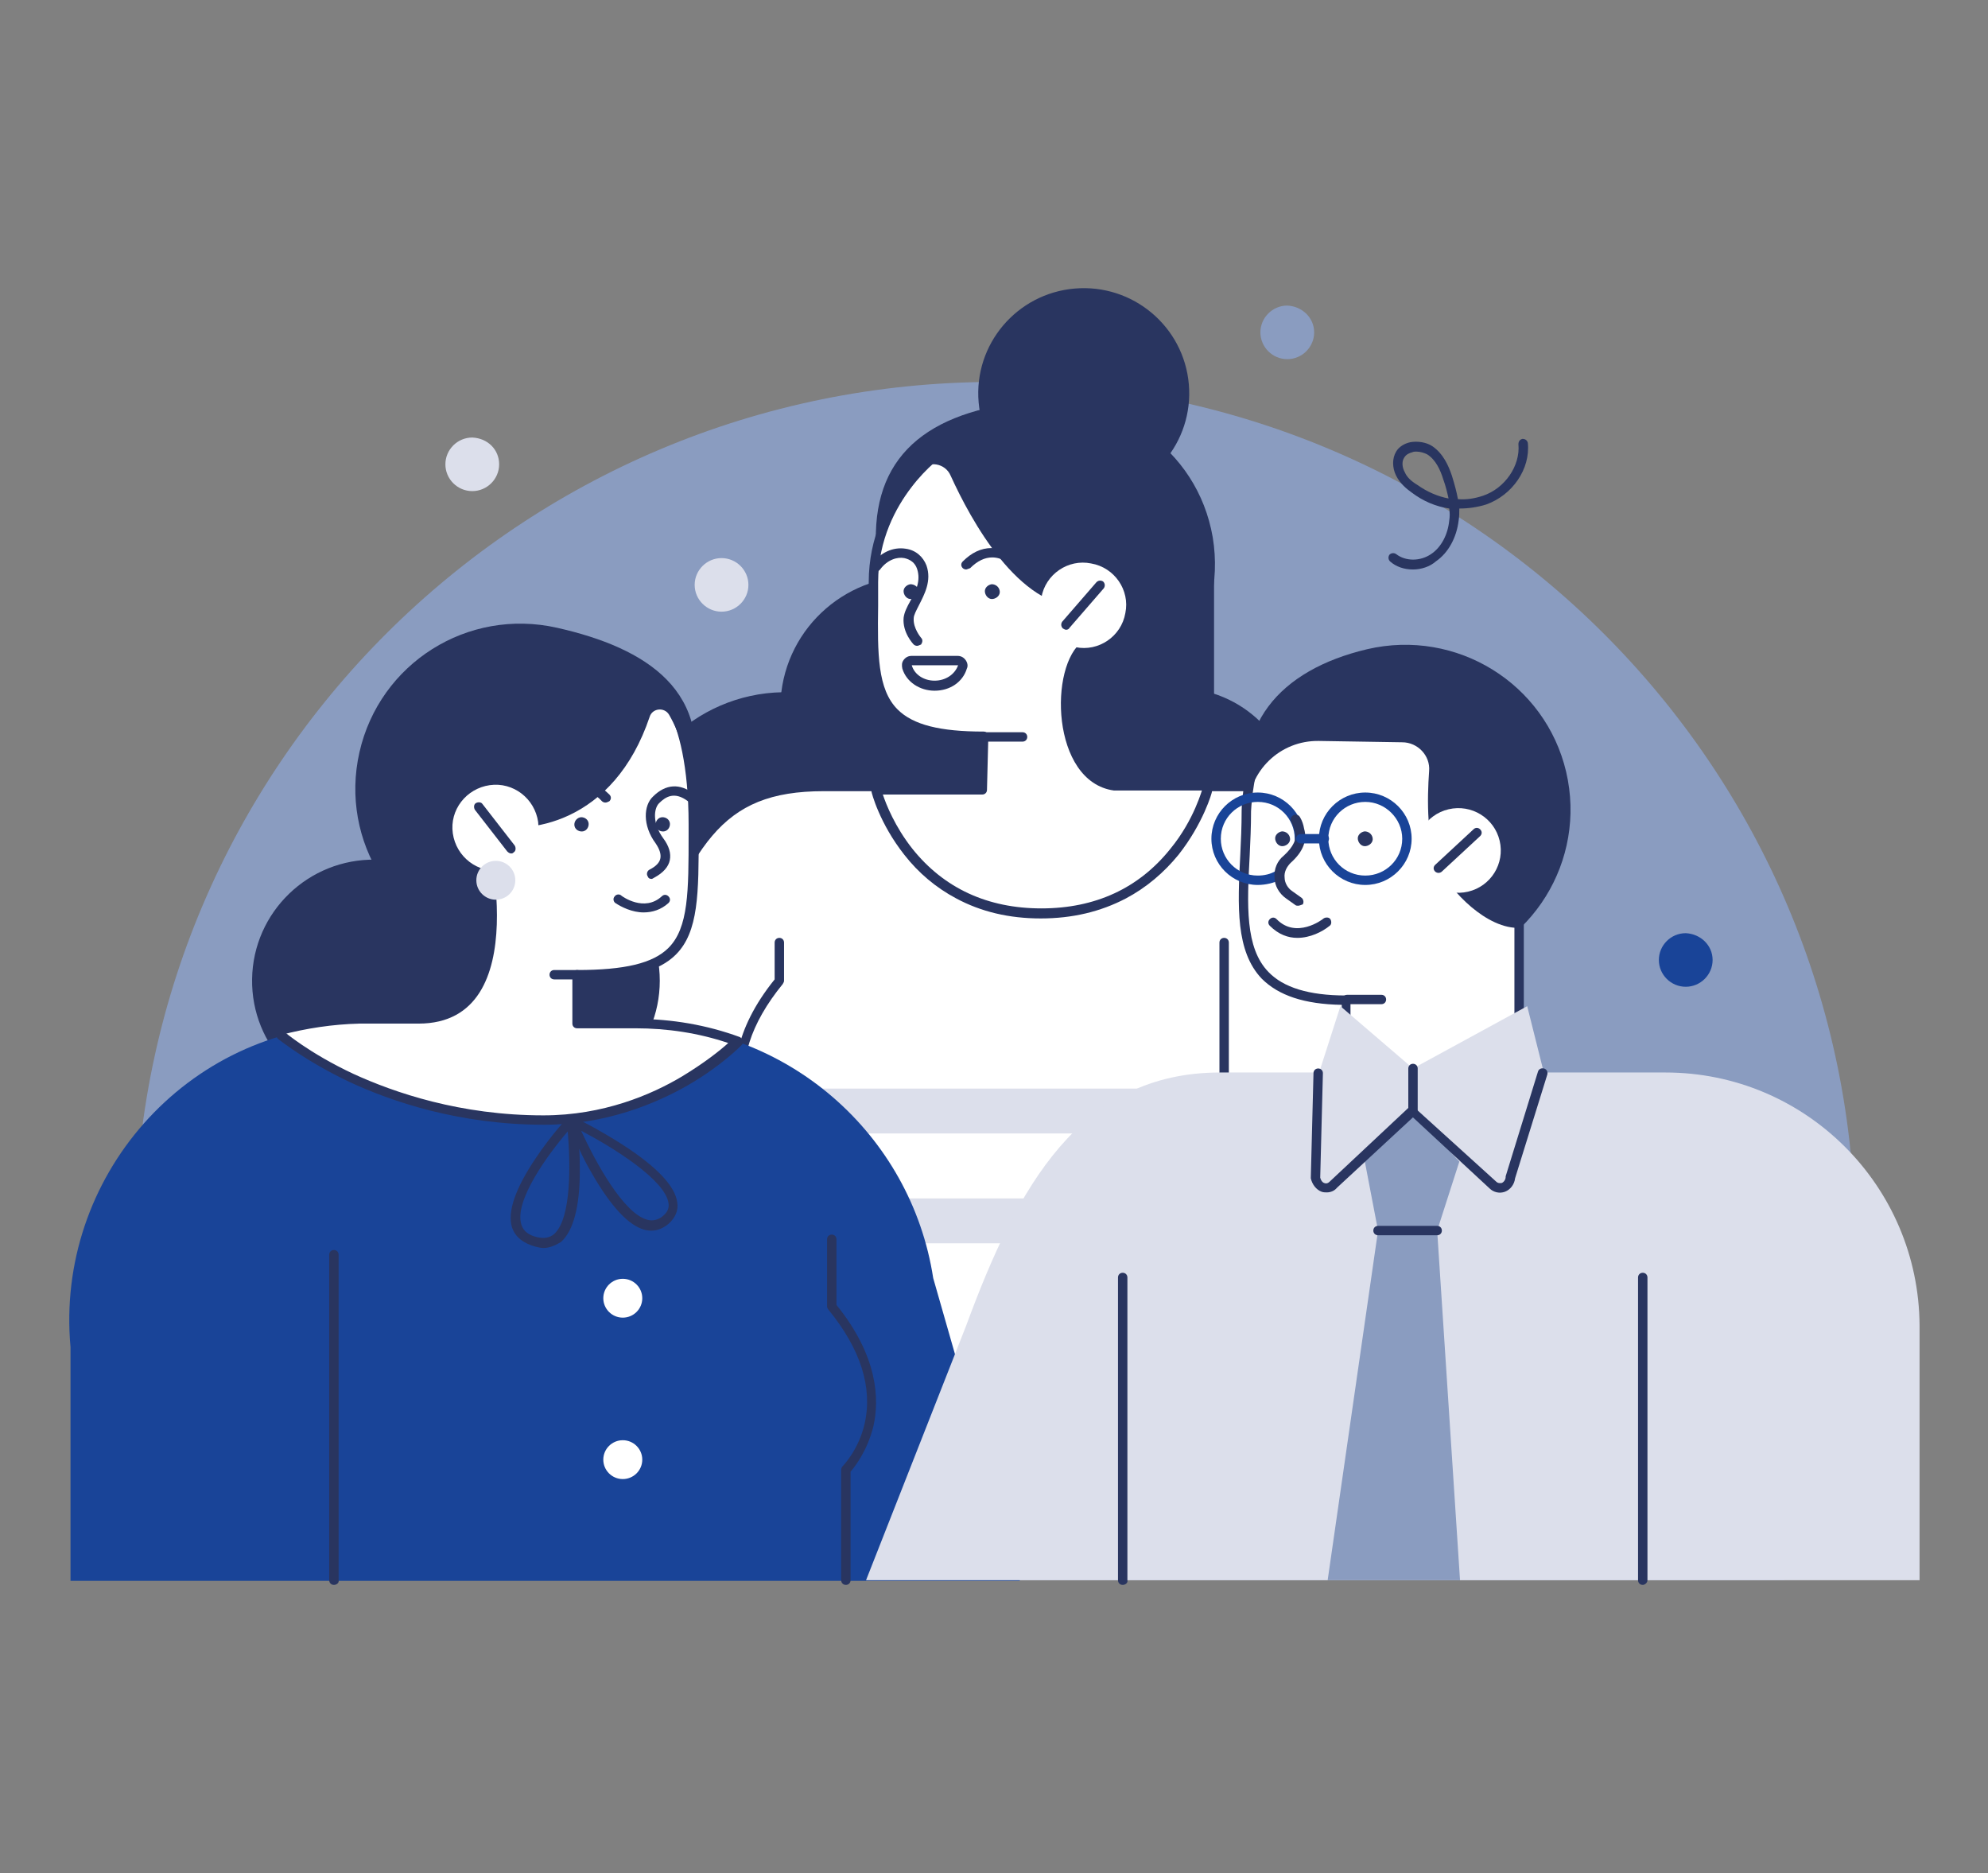
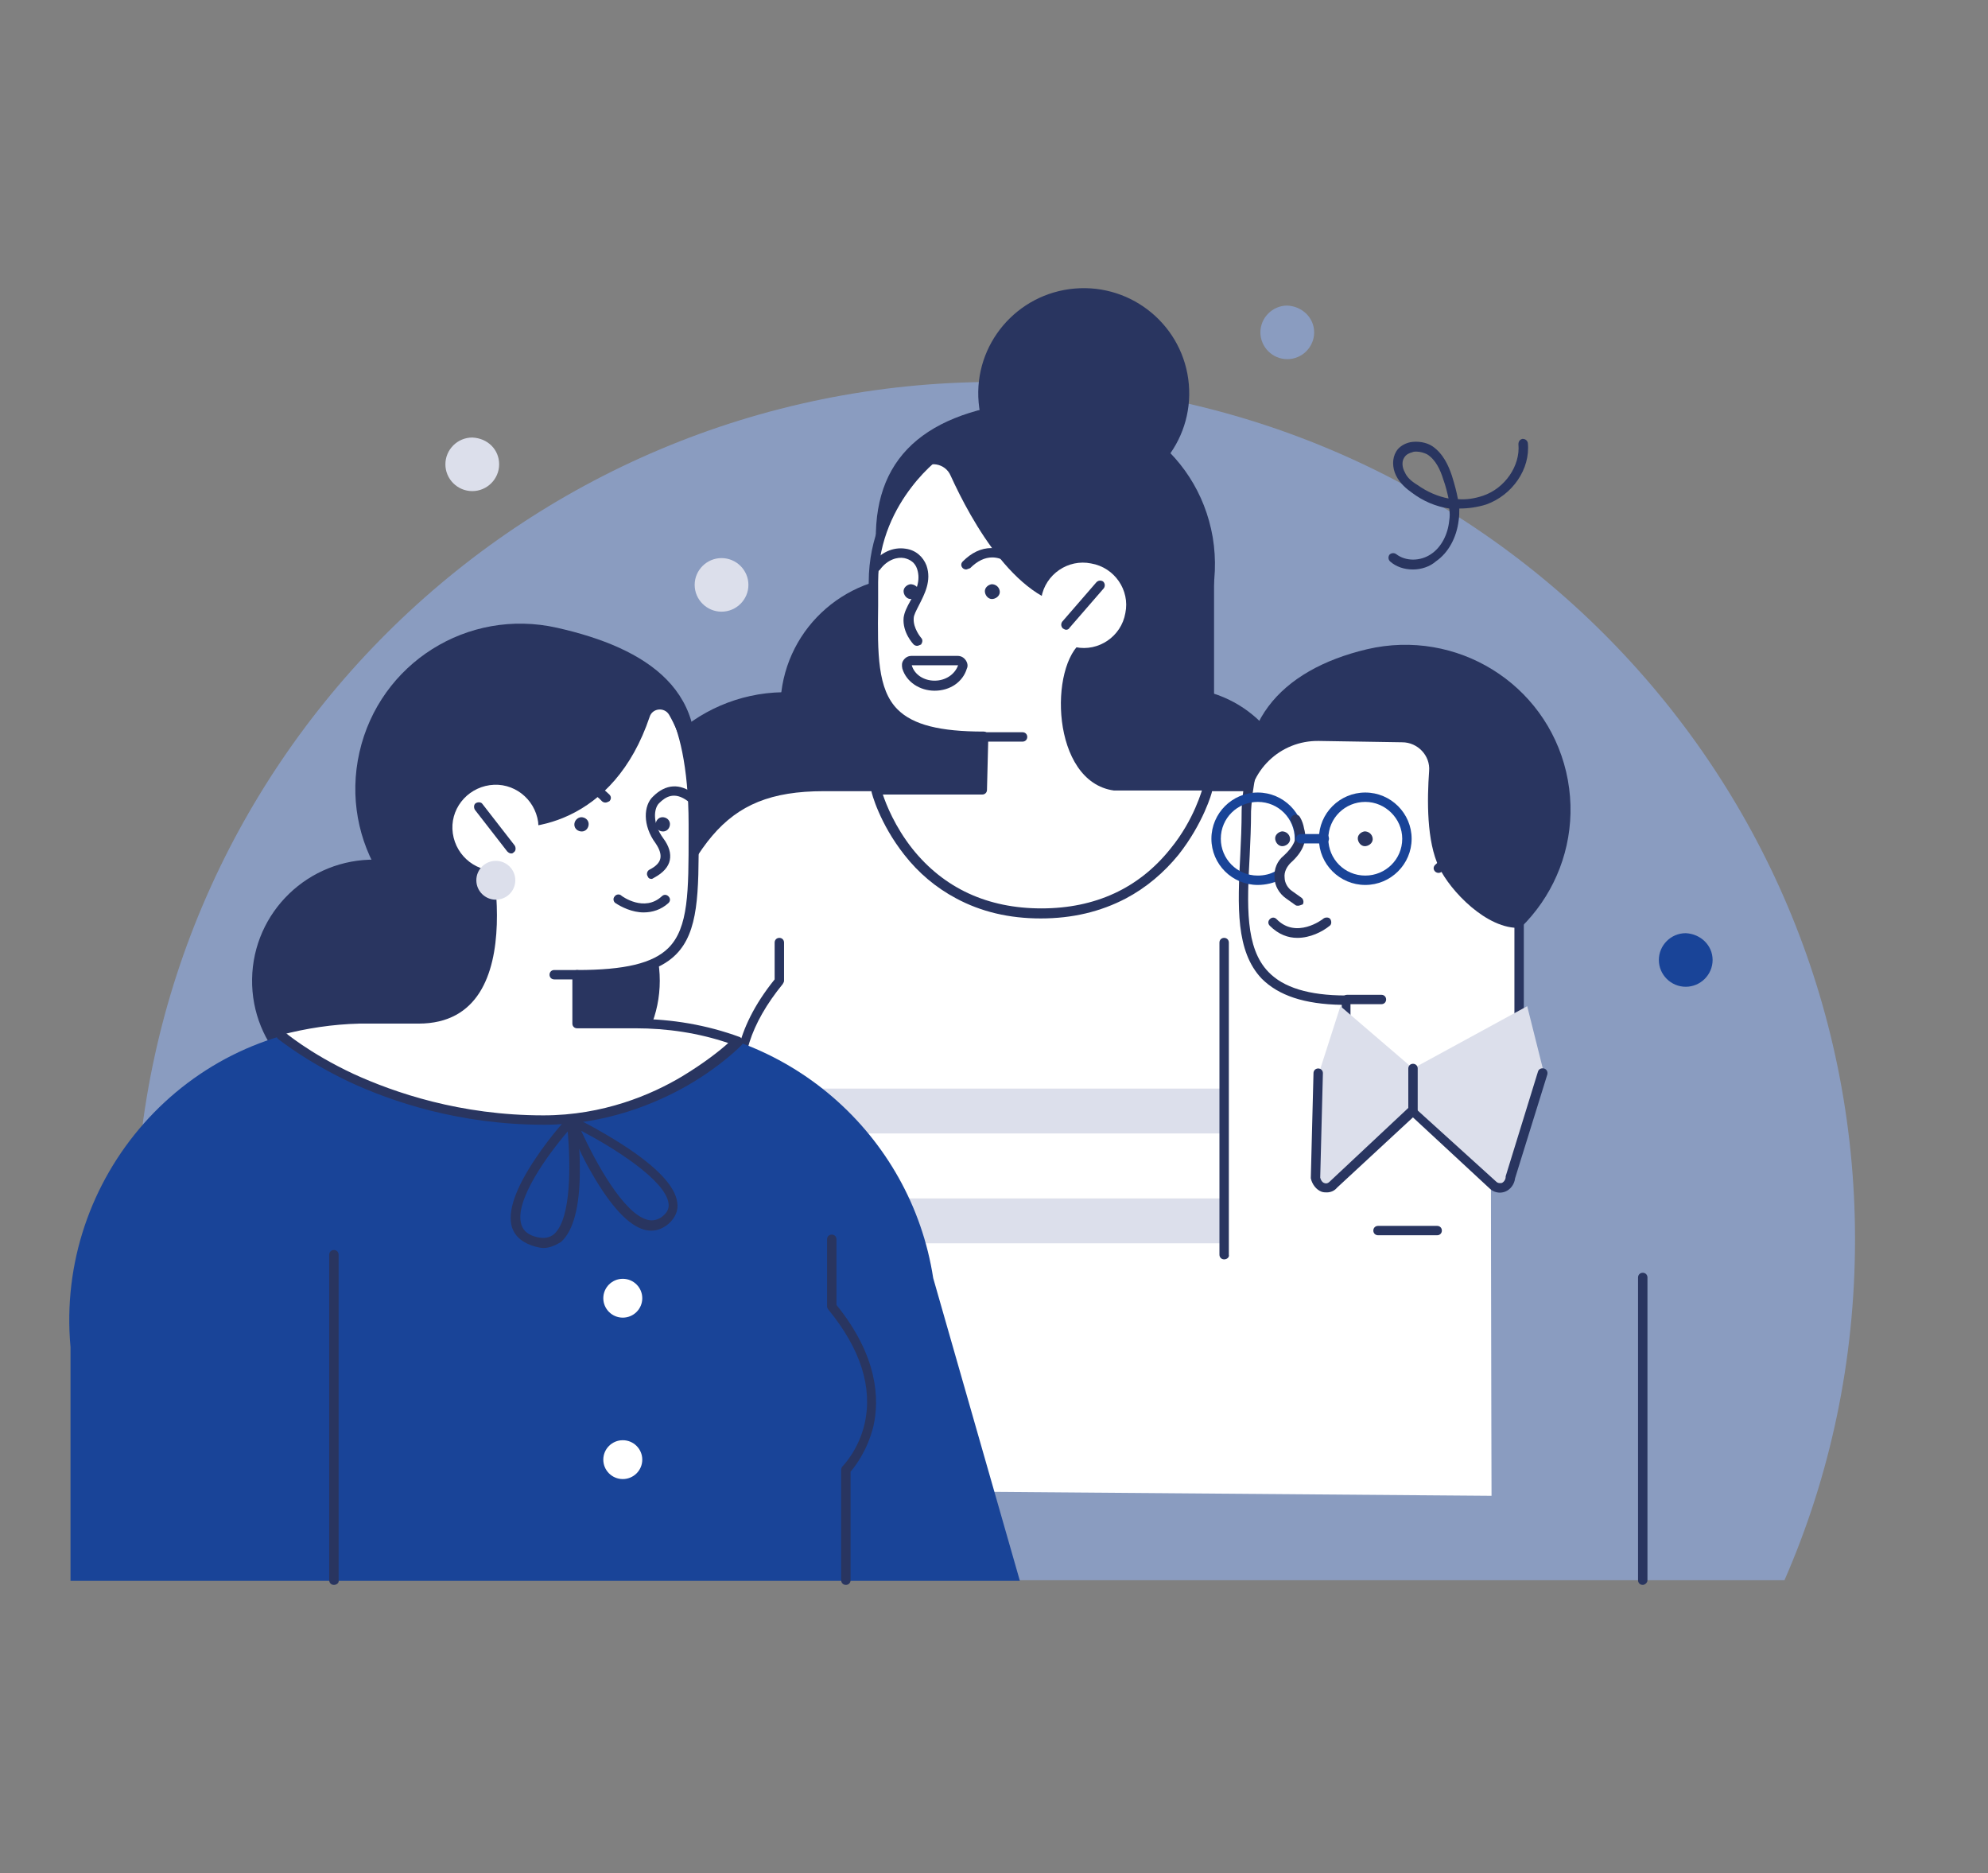
<svg xmlns="http://www.w3.org/2000/svg" width="690" height="650" viewBox="0 0 690 650" fill="none">
  <rect x="0" y="0" width="690" height="650" fill="#808080" stroke="none" />
  <g clip-path="url(#clip0_2_4119)">
    <path d="M619.36 548.373C635.218 512.113 643.846 472.133 643.846 430.062C643.846 265.728 510.222 132.541 345.35 132.541C180.477 132.541 46.853 265.728 46.853 430.062C46.853 472.133 55.715 512.113 71.34 548.373H619.36Z" fill="#8A9CC0" />
    <path d="M173.244 161.131C173.244 166.245 169.046 170.429 163.916 170.429C158.785 170.429 154.588 166.245 154.588 161.131C154.588 156.018 158.785 151.834 163.916 151.834C169.28 152.066 173.244 156.018 173.244 161.131Z" fill="#DCDFEB" />
    <path d="M594.416 333.135C594.416 338.249 590.218 342.433 585.088 342.433C579.957 342.433 575.76 338.249 575.76 333.135C575.76 328.022 579.957 323.838 585.088 323.838C590.218 324.07 594.416 328.022 594.416 333.135Z" fill="#194498" />
    <path d="M456.121 115.341C456.121 120.455 451.923 124.638 446.793 124.638C441.662 124.638 437.465 120.455 437.465 115.341C437.465 110.227 441.662 106.043 446.793 106.043C451.923 106.276 456.121 110.227 456.121 115.341Z" fill="#8A9CC0" />
    <path d="M259.763 202.97C259.763 208.084 255.566 212.268 250.435 212.268C245.305 212.268 241.107 208.084 241.107 202.97C241.107 197.856 245.305 193.673 250.435 193.673C255.566 193.673 259.763 197.856 259.763 202.97Z" fill="#DCDFEB" />
    <path d="M490.405 197.624C487.373 197.624 484.575 196.694 482.476 194.835C481.777 194.138 481.777 193.208 482.243 192.51C482.943 191.813 483.875 191.813 484.575 192.278C487.84 194.835 492.97 194.835 496.701 192.278C500.199 189.954 502.531 185.537 502.998 180.656C503.231 179.262 503.231 178.099 502.998 176.472C498.334 175.775 493.903 173.915 489.939 170.894C488.306 169.732 485.974 167.872 484.575 165.083C483.176 162.294 483.176 159.039 484.575 156.715C485.508 155.088 487.373 153.926 489.472 153.461C492.037 152.996 495.069 153.461 497.168 154.856C500.899 157.412 502.765 161.596 503.931 165.083C504.863 168.104 505.563 170.661 506.029 173.218C509.061 173.451 511.859 172.986 514.658 172.056C522.353 169.499 527.717 161.596 527.017 154.158C527.017 153.228 527.484 152.531 528.417 152.299C529.349 152.299 530.049 152.764 530.282 153.693C531.215 162.758 524.919 171.823 515.824 175.078C512.792 176.007 509.761 176.472 506.496 176.472C506.496 177.867 506.496 179.262 506.263 180.656C505.563 186.467 502.765 191.813 498.334 194.835C496.235 196.694 493.203 197.624 490.405 197.624ZM491.571 156.715C491.105 156.715 490.638 156.715 490.172 156.947C489.239 157.18 488.073 157.645 487.373 158.807C486.441 160.202 486.674 162.294 487.607 163.921C488.306 165.548 489.705 166.942 492.037 168.337C495.302 170.661 499.033 172.288 502.765 172.986C502.298 170.894 501.832 168.802 500.899 166.245C499.966 163.223 498.334 159.504 495.302 157.645C494.369 157.18 492.97 156.715 491.571 156.715Z" fill="#293560" />
    <path d="M421.377 191.581V193.44V265.496L370.073 277.118L360.979 246.203L421.377 191.581Z" fill="#293560" />
    <path d="M362.611 249.023C364.41 223.797 345.351 201.894 320.042 200.101C294.733 198.309 272.758 217.305 270.96 242.531C269.161 267.757 288.22 289.66 313.529 291.453C338.837 293.246 360.812 274.249 362.611 249.023Z" fill="#293560" />
    <path d="M408.785 320.119C431.323 320.119 449.595 301.907 449.595 279.442C449.595 256.977 431.323 238.766 408.785 238.766C386.246 238.766 367.975 256.977 367.975 279.442C367.975 301.907 386.246 320.119 408.785 320.119Z" fill="#293560" />
    <path d="M328.535 307.353C334.304 276.563 313.939 246.941 283.048 241.19C252.157 235.439 222.437 255.738 216.668 286.528C210.898 317.318 231.263 346.94 262.154 352.691C293.045 358.442 322.765 338.144 328.535 307.353Z" fill="#293560" />
    <path d="M165.086 516.297L517.685 519.086C517.685 519.086 517.218 355.914 517.685 341.968C518.617 305.01 489.467 274.561 453.088 274.561H387.092H351.879H285.884C249.504 274.561 240.643 293.389 221.287 341.968L165.086 516.297Z" fill="white" />
    <path d="M262.581 393.337H424.888V377.763H256.984C258.15 383.807 260.016 389.618 262.581 393.337Z" fill="#DCDFEB" />
    <path d="M424.875 415.883H265.6V431.457H424.875V415.883Z" fill="#DCDFEB" />
    <path d="M304.323 193.44C307.355 224.819 342.568 257.36 373.817 252.247C405.065 246.901 426.053 217.614 420.923 186.467C415.559 155.32 386.409 136.028 354.927 139.514C318.781 143.698 301.291 160.899 304.323 193.44Z" fill="#293560" />
    <path d="M424.88 437.035C423.948 437.035 423.248 436.338 423.248 435.408V327.092C423.248 326.162 423.948 325.465 424.88 325.465C425.813 325.465 426.513 326.162 426.513 327.092V435.408C426.746 436.338 425.813 437.035 424.88 437.035Z" fill="#293560" />
    <path d="M265.6 437.035C264.667 437.035 263.968 436.338 263.968 435.408V397.753C262.569 396.126 257.905 390.548 256.039 381.947C253.94 372.65 254.407 357.774 268.865 339.876V327.092C268.865 326.162 269.565 325.465 270.497 325.465C271.43 325.465 272.13 326.162 272.13 327.092V340.341C272.13 340.806 271.897 341.038 271.663 341.503C260.47 355.217 256.272 368.466 259.071 381.018C261.169 390.315 266.766 395.894 266.766 395.894C266.999 396.126 267.233 396.591 267.233 397.056V435.408C267.233 436.338 266.533 437.035 265.6 437.035Z" fill="#293560" />
    <path d="M386.625 274.328C364.704 271.307 364.005 230.63 375.898 222.495C375.898 222.495 375.432 210.873 375.432 210.64C353.511 211.105 336.954 180.423 329.957 165.083C328.092 160.666 322.262 159.736 318.997 163.223C312.001 170.429 302.906 183.678 302.906 202.04C303.139 236.906 299.175 255.733 341.151 255.733L340.685 274.328H303.839C303.839 274.328 314.566 317.097 361.206 317.097C407.613 317.097 418.807 274.328 418.807 274.328H386.625Z" fill="white" />
    <path d="M361.22 318.724C350.259 318.724 340.465 316.4 331.836 311.751C324.84 308.032 318.777 302.919 313.88 296.643C305.252 285.718 302.453 275.026 302.453 274.561C302.22 274.096 302.453 273.631 302.686 273.166C302.92 272.702 303.386 272.469 304.086 272.469H339.299L339.532 257.361C324.607 257.128 314.813 254.339 309.216 248.528C301.287 240.393 301.287 227.841 301.52 210.176C301.52 207.619 301.52 204.83 301.52 202.04C301.52 186.235 308.05 174.38 313.647 167.175C319.71 159.272 325.54 155.32 325.773 155.088C326.473 154.623 327.639 154.855 328.105 155.553C328.572 156.25 328.338 157.412 327.639 157.877C327.639 157.877 321.809 161.829 316.212 169.267C311.082 176.007 304.785 187.164 304.785 202.04C304.785 204.83 304.785 207.619 304.785 210.176C304.552 226.911 304.552 239.23 311.548 246.204C316.912 251.55 326.24 253.874 341.398 253.874C342.33 253.874 343.03 254.571 343.03 255.501L342.564 274.096C342.564 275.026 341.864 275.723 340.931 275.723H306.418C307.584 279.21 310.615 286.88 316.678 294.551C327.639 308.265 342.797 315.238 361.453 315.238C380.109 315.238 395.267 308.265 406.227 294.551C414.622 284.323 417.188 273.864 417.421 273.631C417.654 272.702 418.587 272.237 419.52 272.469C420.452 272.702 420.919 273.631 420.686 274.561C420.686 275.026 417.654 285.718 409.026 296.643C403.895 302.919 397.832 308.032 390.836 311.751C381.974 316.4 372.18 318.724 361.22 318.724Z" fill="#293560" />
    <path d="M373.336 224.587C381.265 226.214 389.194 220.868 390.593 212.733C392.225 204.83 386.862 196.927 378.7 195.532C370.771 193.905 362.842 199.251 361.443 207.387C360.044 215.289 365.407 222.96 373.336 224.587Z" fill="white" />
    <path d="M370.064 218.544C369.598 218.544 369.364 218.311 368.898 218.079C368.198 217.381 368.199 216.452 368.665 215.754L380.558 202.04C381.258 201.343 382.19 201.343 382.89 201.808C383.59 202.505 383.59 203.435 383.123 204.132L371.23 217.846C370.997 218.311 370.53 218.544 370.064 218.544Z" fill="#293560" />
    <path d="M318.774 205.062C319.007 206.457 317.841 207.619 316.442 207.851C315.042 208.084 313.876 206.921 313.643 205.527C313.41 204.132 314.576 202.97 315.975 202.738C317.374 202.738 318.774 203.667 318.774 205.062Z" fill="#293560" />
    <path d="M346.986 205.062C347.22 206.457 346.054 207.619 344.654 207.851C343.255 208.084 342.089 206.921 341.856 205.527C341.623 204.132 342.789 202.97 344.188 202.738C345.587 202.738 346.753 203.667 346.986 205.062Z" fill="#293560" />
    <path d="M354.911 257.361H341.152C340.219 257.361 339.52 256.663 339.52 255.734C339.52 254.804 340.219 254.107 341.152 254.107H354.911C355.844 254.107 356.543 254.804 356.543 255.734C356.543 256.663 355.844 257.361 354.911 257.361Z" fill="#293560" />
    <path d="M318.295 224.122C317.828 224.122 317.362 223.89 317.129 223.657C316.896 223.425 313.164 219.473 313.631 214.36C313.864 212.5 314.797 210.641 315.963 208.549C317.828 205.294 319.694 201.575 318.295 197.392C317.595 195.3 315.963 194.137 313.864 193.673C311.532 193.208 308.034 194.137 305.469 197.624C305.002 198.321 303.836 198.554 303.137 198.089C302.437 197.624 302.204 196.462 302.67 195.765C305.469 191.813 309.9 189.721 314.33 190.418C317.828 190.883 320.394 193.208 321.56 196.229C323.425 201.575 320.86 206.224 318.994 209.943C318.062 211.803 317.129 213.43 317.129 214.592C316.896 218.079 319.694 221.333 319.694 221.333C320.394 222.03 320.16 222.96 319.694 223.657C318.994 223.89 318.761 224.122 318.295 224.122Z" fill="#293560" />
    <path d="M324.38 239.695C319.25 239.695 314.586 236.673 313.186 232.025C312.953 230.863 312.953 229.933 313.653 229.003C314.352 228.073 315.285 227.608 316.451 227.608H332.309C333.475 227.608 334.408 228.073 335.107 229.003C335.807 229.933 336.04 231.095 335.574 232.025C334.174 236.673 329.744 239.695 324.38 239.695ZM316.451 230.863C317.384 234.117 320.649 236.209 324.38 236.209C328.111 236.209 331.376 234.117 332.542 230.863C332.309 230.863 316.451 230.863 316.451 230.863Z" fill="#293560" />
    <path d="M335.325 197.624C334.859 197.624 334.393 197.392 334.159 197.159C333.46 196.462 333.46 195.532 334.159 194.835C337.191 191.813 340.456 190.186 344.187 190.186C350.017 190.186 354.215 194.37 354.448 194.602C355.147 195.3 355.147 196.229 354.448 196.927C353.748 197.624 352.815 197.624 352.116 196.927C352.116 196.927 348.618 193.44 344.42 193.44C341.855 193.44 339.29 194.602 336.725 197.159C336.025 197.392 335.559 197.624 335.325 197.624Z" fill="#293560" />
    <path d="M379.263 172.854C399.411 171.137 414.348 153.467 412.626 133.385C410.904 113.303 393.175 98.415 373.027 100.131C352.88 101.847 337.943 119.518 339.665 139.6C341.386 159.682 359.115 174.57 379.263 172.854Z" fill="#293560" />
    <path d="M171.907 341.066C172.283 317.833 153.692 298.695 130.382 298.32C107.073 297.946 87.873 316.476 87.497 339.709C87.121 362.942 105.712 382.08 129.021 382.454C152.331 382.829 171.531 364.299 171.907 341.066Z" fill="#293560" />
    <path d="M144.578 340.341C144.578 363.585 163.467 382.412 186.787 382.412C210.107 382.412 228.997 363.585 228.997 340.341C228.997 317.097 210.107 298.27 186.787 298.27C163.467 298.27 144.578 317.097 144.578 340.341Z" fill="#293560" />
    <path d="M24.473 467.485C19.109 408.91 64.35 356.379 124.749 355.449C125.448 355.449 125.915 355.449 126.614 355.449H220.827C273.064 355.449 316.206 393.569 323.902 443.543L353.985 548.605H24.473V467.485Z" fill="#194498" />
    <path d="M115.894 550C114.961 550 114.262 549.303 114.262 548.373V435.408C114.262 434.478 114.961 433.781 115.894 433.781C116.827 433.781 117.527 434.478 117.527 435.408V548.373C117.76 549.303 116.827 550 115.894 550Z" fill="#293560" />
    <path d="M239.486 275.026C231.557 305.708 198.909 336.389 168.127 329.416C137.111 322.443 117.756 291.994 124.752 261.08C131.748 230.165 162.297 210.873 193.313 217.846C224.328 224.819 248.581 239.928 239.486 275.026Z" fill="#293560" />
    <path d="M293.588 550C292.655 550 291.956 549.303 291.956 548.373V510.021C291.956 509.556 292.189 509.091 292.422 508.859C292.422 508.859 298.019 503.28 300.118 493.983C302.916 481.431 298.719 468.182 287.525 454.468C287.292 454.236 287.059 453.771 287.059 453.306V430.062C287.059 429.132 287.758 428.435 288.691 428.435C289.624 428.435 290.323 429.132 290.323 430.062V452.841C304.782 470.739 305.248 485.615 303.149 494.912C301.051 503.513 296.62 509.091 295.221 510.718V548.373C295.221 549.303 294.521 550 293.588 550Z" fill="#293560" />
    <path d="M188.652 433.084C187.719 433.084 186.786 432.851 185.853 432.619C181.656 431.457 178.857 429.365 177.691 425.878C176.059 420.532 178.857 412.397 186.086 401.705C191.217 394.034 196.814 387.991 197.047 387.758C197.28 387.526 197.746 387.293 198.213 387.293H198.446C198.679 387.293 198.913 387.293 198.913 387.526C198.913 387.526 207.541 391.71 216.169 397.288C228.063 404.959 234.359 411.699 235.059 417.278C235.525 420.067 234.359 422.624 232.027 424.716C229.462 426.808 226.897 427.505 223.865 426.808C218.268 425.413 211.972 418.673 205.209 406.818C203.577 404.029 202.177 401.24 201.011 398.683C201.245 401.007 201.245 403.564 201.245 406.353C201.245 418.905 198.912 427.273 194.715 430.992C192.849 432.154 190.75 433.084 188.652 433.084ZM197.047 392.64C190.051 400.775 178.391 416.813 180.956 424.948C181.656 427.273 183.521 428.667 186.553 429.365C188.885 429.83 190.75 429.597 192.383 428.203C198.446 422.624 197.98 403.332 197.047 392.64ZM201.711 392.407C206.608 403.099 216.403 421.229 224.798 423.321C226.663 423.786 228.529 423.321 230.161 421.927C231.794 420.532 232.26 419.137 232.027 417.51C230.861 409.375 212.438 397.986 201.711 392.407Z" fill="#293560" />
    <path d="M124.739 355.217C125.439 355.217 125.905 355.217 126.605 355.217H145.261C186.771 355.217 168.581 286.648 168.115 285.718C183.273 290.367 213.122 285.486 225.482 248.76C226.415 245.739 230.612 245.274 232.245 248.063C235.976 254.571 240.64 266.426 240.64 285.951C240.64 323.838 242.039 338.249 200.296 338.249V355.217H220.585C232.944 355.217 244.838 357.309 255.798 361.26C255.798 361.26 229.68 388.688 188.636 388.688C131.735 388.688 97.455 359.169 97.455 359.169C106.317 356.844 115.411 355.45 124.739 355.217Z" fill="white" />
    <path d="M188.864 390.315C159.248 390.315 135.695 382.18 121.236 375.439C105.612 368.001 96.984 360.795 96.517 360.563C95.818 359.866 95.818 358.936 96.284 358.239C96.984 357.541 97.916 357.541 98.616 358.006C98.616 358.006 107.244 365.444 122.636 372.65C136.861 379.158 159.714 387.061 188.631 387.061C209.386 387.061 226.177 379.855 236.671 373.579C244.366 368.931 249.963 364.514 252.761 361.958C242.501 358.471 231.54 356.844 220.58 356.844H200.291C199.358 356.844 198.659 356.147 198.659 355.217V338.249C198.659 337.319 199.358 336.622 200.291 336.622C216.849 336.622 226.643 334.297 232.007 328.951C239.003 321.978 239.003 309.194 239.003 289.669C239.003 288.507 239.003 287.345 239.003 285.95C239.003 265.961 235.505 252.712 232.007 246.901C231.54 246.203 231.773 245.041 232.706 244.576C233.406 244.112 234.572 244.344 235.038 245.274C239.702 253.177 242.501 268.285 242.501 285.95C242.501 287.113 242.501 288.507 242.501 289.669C242.501 309.891 242.501 323.373 234.572 331.276C228.742 337.087 218.947 339.644 202.157 339.876V353.59H220.813C233.173 353.59 245.299 355.682 256.726 359.866C257.192 360.098 257.659 360.563 257.892 361.028C258.125 361.493 257.892 362.19 257.425 362.655C257.192 362.887 250.429 369.86 238.769 376.601C227.809 382.877 210.319 390.315 188.864 390.315Z" fill="#293560" />
    <path d="M173.955 301.989C165.793 303.151 158.33 297.34 157.164 289.205C155.998 281.069 161.828 273.631 169.99 272.469C178.152 271.307 185.615 277.118 186.781 285.253C187.713 293.388 182.117 300.826 173.955 301.989Z" fill="white" />
    <path d="M177.457 296.178C176.991 296.178 176.524 295.945 176.058 295.48L164.864 281.069C164.398 280.372 164.398 279.21 165.097 278.745C165.797 278.28 166.963 278.28 167.429 278.977L178.623 293.388C179.089 294.086 179.089 295.248 178.39 295.713C178.157 295.945 177.923 296.178 177.457 296.178Z" fill="#293560" />
    <path d="M178.854 305.475C178.854 309.194 175.822 312.216 172.091 312.216C168.36 312.216 165.328 309.194 165.328 305.475C165.328 301.756 168.36 298.734 172.091 298.734C175.822 298.734 178.854 301.756 178.854 305.475Z" fill="#DCDFEB" />
    <path d="M227.594 285.718C227.361 287.113 228.294 288.275 229.693 288.507C231.092 288.74 232.258 287.81 232.492 286.415C232.725 285.021 231.792 283.858 230.393 283.626C228.994 283.394 227.828 284.323 227.594 285.718Z" fill="#293560" />
    <path d="M199.381 285.718C199.148 287.113 200.081 288.275 201.48 288.507C202.879 288.74 204.045 287.81 204.279 286.415C204.512 285.021 203.579 283.858 202.18 283.626C201.014 283.394 199.615 284.323 199.381 285.718Z" fill="#293560" />
    <path d="M226.184 305.01C225.484 305.01 225.018 304.778 224.784 304.08C224.318 303.383 224.551 302.221 225.484 301.756C227.816 300.594 228.982 299.199 229.215 297.805C229.449 296.41 228.982 294.783 227.583 292.691C222.919 286.415 223.385 279.442 226.65 276.42C231.081 272.004 235.978 271.772 240.875 275.491C241.575 275.955 241.808 277.118 241.109 277.815C240.642 278.512 239.476 278.745 238.777 278.047C234.113 274.561 231.081 276.42 228.749 278.745C226.883 280.604 226.417 285.718 230.148 290.832C232.247 293.621 232.947 296.178 232.48 298.502C232.014 300.826 230.148 302.918 227.116 304.545C226.65 304.778 226.417 305.01 226.184 305.01Z" fill="#293560" />
    <path d="M210.103 278.513C209.637 278.513 209.171 278.28 208.937 278.048C206.605 275.491 204.04 274.329 201.242 274.329C196.811 274.329 193.546 277.815 193.546 277.815C192.847 278.513 191.914 278.513 191.214 277.815C190.515 277.118 190.515 276.188 191.214 275.491C191.447 275.258 195.645 271.075 201.475 271.075C204.973 271.075 208.471 272.702 211.503 275.723C212.202 276.421 212.202 277.35 211.503 278.048C211.036 278.28 210.57 278.513 210.103 278.513Z" fill="#293560" />
    <path d="M223.386 316.632C219.421 316.632 215.69 314.773 213.591 313.378C212.892 312.913 212.658 311.751 213.358 311.054C213.824 310.356 214.99 310.124 215.69 310.821C215.923 311.054 223.619 316.632 229.682 311.054C230.382 310.356 231.314 310.356 232.014 311.054C232.714 311.751 232.714 312.681 232.014 313.378C229.449 315.702 226.417 316.632 223.386 316.632Z" fill="#293560" />
    <path d="M222.922 450.517C222.922 454.236 219.89 457.257 216.159 457.257C212.428 457.257 209.396 454.236 209.396 450.517C209.396 446.798 212.428 443.776 216.159 443.776C219.89 443.776 222.922 446.798 222.922 450.517Z" fill="white" />
    <path d="M222.922 506.534C222.922 510.253 219.89 513.275 216.159 513.275C212.428 513.275 209.396 510.253 209.396 506.534C209.396 502.815 212.428 499.793 216.159 499.793C219.89 499.793 222.922 502.815 222.922 506.534Z" fill="white" />
    <path d="M200.292 339.876H192.363C191.43 339.876 190.73 339.179 190.73 338.249C190.73 337.319 191.43 336.622 192.363 336.622H200.292C201.224 336.622 201.924 337.319 201.924 338.249C201.924 339.179 201.224 339.876 200.292 339.876Z" fill="#293560" />
    <path d="M434.204 282.696C441.434 313.378 470.117 343.595 500.9 336.622C531.682 329.416 550.804 298.734 543.575 267.82C536.346 237.138 505.564 218.078 474.548 225.284C443.999 232.49 426.975 252.014 434.204 282.696Z" fill="#293560" />
-     <path d="M578.096 372.185H423.484C374.746 372.185 353.058 411.932 335.335 460.046L300.588 548.373H396.666H604.681H666.246V460.046C666.013 411.467 626.602 372.185 578.096 372.185Z" fill="#DCDFEB" />
    <path d="M527.737 377.763V321.978C516.077 322.676 503.251 308.962 499.52 301.059C495.089 291.994 495.322 277.35 496.022 267.588C496.488 262.242 492.058 257.593 486.694 257.593L457.777 257.128C444.252 256.896 433.291 267.588 433.058 281.069V281.302C432.592 316.4 423.03 346.849 467.572 346.849V377.763H527.737Z" fill="white" />
    <path d="M467.328 379.623C466.862 379.623 466.395 379.39 466.162 379.158C465.929 378.925 465.696 378.461 465.696 377.996V348.709C452.636 348.476 443.775 345.454 437.945 339.643C428.85 330.113 429.55 314.54 430.482 296.642C430.716 291.761 430.949 286.88 430.949 281.534V281.302C430.949 277.35 432.348 265.961 434.913 261.777C435.38 261.079 436.546 260.847 437.245 261.312C437.945 261.777 438.178 262.939 437.712 263.636C435.613 266.89 434.447 276.885 434.214 281.534V281.766C434.214 286.88 433.98 291.994 433.747 296.875C432.814 314.075 432.115 328.951 440.277 337.319C445.407 342.665 454.269 345.454 467.095 345.454C467.561 345.454 468.028 345.687 468.261 345.919C468.494 346.152 468.727 346.617 468.727 347.081V376.369H525.628V320.584C525.628 319.654 526.328 318.956 527.26 318.956C528.193 318.956 528.893 319.654 528.893 320.584V377.763C528.893 378.693 528.193 379.39 527.26 379.39L467.328 379.623Z" fill="#293560" />
    <path d="M447.742 290.831C447.975 292.226 446.809 293.388 445.41 293.621C444.011 293.853 442.845 292.691 442.612 291.296C442.379 289.902 443.545 288.74 444.944 288.507C446.343 288.507 447.509 289.437 447.742 290.831Z" fill="#293560" />
    <path d="M476.42 290.832C476.653 292.226 475.487 293.388 474.088 293.621C472.689 293.853 471.523 292.691 471.29 291.296C471.056 289.902 472.222 288.74 473.622 288.507C475.021 288.507 476.187 289.437 476.42 290.832Z" fill="#293560" />
    <path d="M479.467 348.476H467.574C466.641 348.476 465.941 347.779 465.941 346.849C465.941 345.919 466.641 345.222 467.574 345.222H479.467C480.4 345.222 481.099 345.919 481.099 346.849C481.099 347.779 480.4 348.476 479.467 348.476Z" fill="#293560" />
-     <path d="M509.543 309.427C501.615 311.286 493.686 306.405 491.82 298.502C489.955 290.599 494.852 282.696 502.781 280.837C510.709 278.977 518.638 283.858 520.504 291.761C522.369 299.664 517.472 307.567 509.543 309.427Z" fill="white" />
    <path d="M499.282 302.918C498.816 302.918 498.35 302.686 498.116 302.453C497.417 301.756 497.417 300.826 498.116 300.129L511.409 287.81C512.108 287.113 513.041 287.113 513.741 287.81C514.441 288.507 514.441 289.437 513.741 290.134L500.448 302.453C500.215 302.686 499.749 302.918 499.282 302.918Z" fill="#293560" />
    <path d="M570.171 550C569.239 550 568.539 549.302 568.539 548.373V443.311C568.539 442.381 569.239 441.684 570.171 441.684C571.104 441.684 571.804 442.381 571.804 443.311V548.373C571.804 549.302 570.871 550 570.171 550Z" fill="#293560" />
-     <path d="M389.67 550C388.737 550 388.037 549.303 388.037 548.373V443.311C388.037 442.381 388.737 441.684 389.67 441.684C390.602 441.684 391.302 442.381 391.302 443.311V548.373C391.535 549.303 390.602 550 389.67 550Z" fill="#293560" />
    <path d="M530.065 349.173L490.421 370.79L465.235 349.173L457.773 372.417L456.84 408.678C457.306 411.932 460.804 413.326 463.136 411.234L490.421 385.666L518.638 411.234C520.97 413.326 524.468 411.699 524.701 408.678L535.895 372.417L530.065 349.173Z" fill="#DCDFEB" />
    <path d="M490.427 387.293C489.495 387.293 488.795 386.596 488.795 385.666V370.79C488.795 369.86 489.495 369.163 490.427 369.163C491.36 369.163 492.06 369.86 492.06 370.79V385.666C492.06 386.364 491.36 387.293 490.427 387.293Z" fill="#293560" />
    <path d="M473.862 307.102C465.001 307.102 457.771 299.897 457.771 291.064C457.771 282.231 465.001 275.026 473.862 275.026C482.724 275.026 489.953 282.231 489.953 291.064C489.953 299.897 482.724 307.102 473.862 307.102ZM473.862 278.28C466.866 278.28 461.036 283.858 461.036 291.064C461.036 298.037 466.633 303.848 473.862 303.848C480.858 303.848 486.688 298.27 486.688 291.064C486.688 284.091 480.858 278.28 473.862 278.28Z" fill="#194498" />
    <path d="M436.548 307.102C427.686 307.102 420.457 299.897 420.457 291.064C420.457 282.231 427.686 275.026 436.548 275.026C445.409 275.026 452.639 282.231 452.639 291.064C452.639 291.994 451.939 292.691 451.006 292.691C450.073 292.691 449.374 291.994 449.374 291.064C449.374 284.091 443.777 278.28 436.548 278.28C429.552 278.28 423.722 283.858 423.722 291.064C423.722 298.037 429.319 303.848 436.548 303.848C438.647 303.848 440.979 303.383 442.844 302.221C443.544 301.756 444.71 301.989 445.176 302.918C445.643 303.616 445.409 304.778 444.477 305.243C442.145 306.405 439.346 307.102 436.548 307.102Z" fill="#194498" />
    <path d="M450.531 314.308C450.298 314.308 449.832 314.308 449.598 314.075L446.334 311.751C444.002 310.124 442.369 307.335 442.369 304.545C442.136 301.524 443.302 298.735 445.634 296.875C448.899 293.853 450.298 291.064 449.365 288.507C449.132 287.345 448.666 286.183 448.199 285.253C447.733 284.556 447.966 283.394 448.899 282.929C449.598 282.464 450.764 282.696 451.231 283.626C451.93 284.788 452.397 286.183 452.63 287.578C453.796 291.529 452.397 295.48 447.966 299.432C446.567 300.826 445.634 302.686 445.867 304.545C445.867 306.405 447.033 308.265 448.432 309.194L451.697 311.519C452.397 311.984 452.63 313.146 452.164 313.843C451.464 314.075 450.998 314.308 450.531 314.308Z" fill="#293560" />
    <path d="M459.638 292.691H451.476C450.543 292.691 449.844 291.994 449.844 291.064C449.844 290.134 450.543 289.437 451.476 289.437H459.638C460.571 289.437 461.271 290.134 461.271 291.064C461.271 291.994 460.338 292.691 459.638 292.691Z" fill="#194498" />
    <path d="M450.303 325.465C447.038 325.465 443.773 324.303 440.741 321.281C440.042 320.584 440.042 319.654 440.741 318.957C441.441 318.259 442.374 318.259 443.073 318.957C449.836 325.93 458.931 319.189 459.398 318.724C460.097 318.259 461.263 318.259 461.73 318.957C462.196 319.654 462.196 320.816 461.496 321.281C458.931 323.373 454.734 325.465 450.303 325.465Z" fill="#293560" />
-     <path d="M506.512 403.099L490.421 385.666L473.397 401.472L478.295 427.04L460.805 548.373H506.745L498.816 427.04L506.512 403.099Z" fill="#8A9CC0" />
    <path d="M460.556 413.791C459.856 413.791 459.39 413.791 458.69 413.559C456.825 412.861 455.425 411.002 454.959 408.91V408.678L455.892 372.417C455.892 371.487 456.591 370.79 457.524 370.79C458.457 370.79 459.157 371.487 459.157 372.417L458.224 408.678C458.457 409.607 458.923 410.305 459.623 410.537C460.089 410.769 460.789 410.769 461.489 410.072L488.773 384.504C489.473 383.807 490.405 383.807 491.105 384.504L519.322 410.072C520.022 410.769 520.955 410.537 521.188 410.537C521.887 410.305 522.587 409.375 522.587 408.445V408.213L533.781 371.952C534.014 371.023 534.947 370.558 535.879 370.79C536.812 371.023 537.279 371.952 537.045 372.882L525.852 408.91C525.619 411.002 524.219 412.861 522.354 413.559C520.488 414.256 518.389 413.791 516.99 412.397L490.405 387.758L464.054 412.164C463.121 413.326 461.722 413.791 460.556 413.791Z" fill="#293560" />
    <path d="M498.814 428.667H478.293C477.36 428.667 476.66 427.97 476.66 427.04C476.66 426.11 477.36 425.413 478.293 425.413H498.814C499.747 425.413 500.447 426.11 500.447 427.04C500.447 427.97 499.747 428.667 498.814 428.667Z" fill="#293560" />
  </g>
  <defs>
    <clipPath id="clip0_2_4119">
      <rect width="642" height="450" fill="white" transform="translate(24 100)" />
    </clipPath>
  </defs>
</svg>